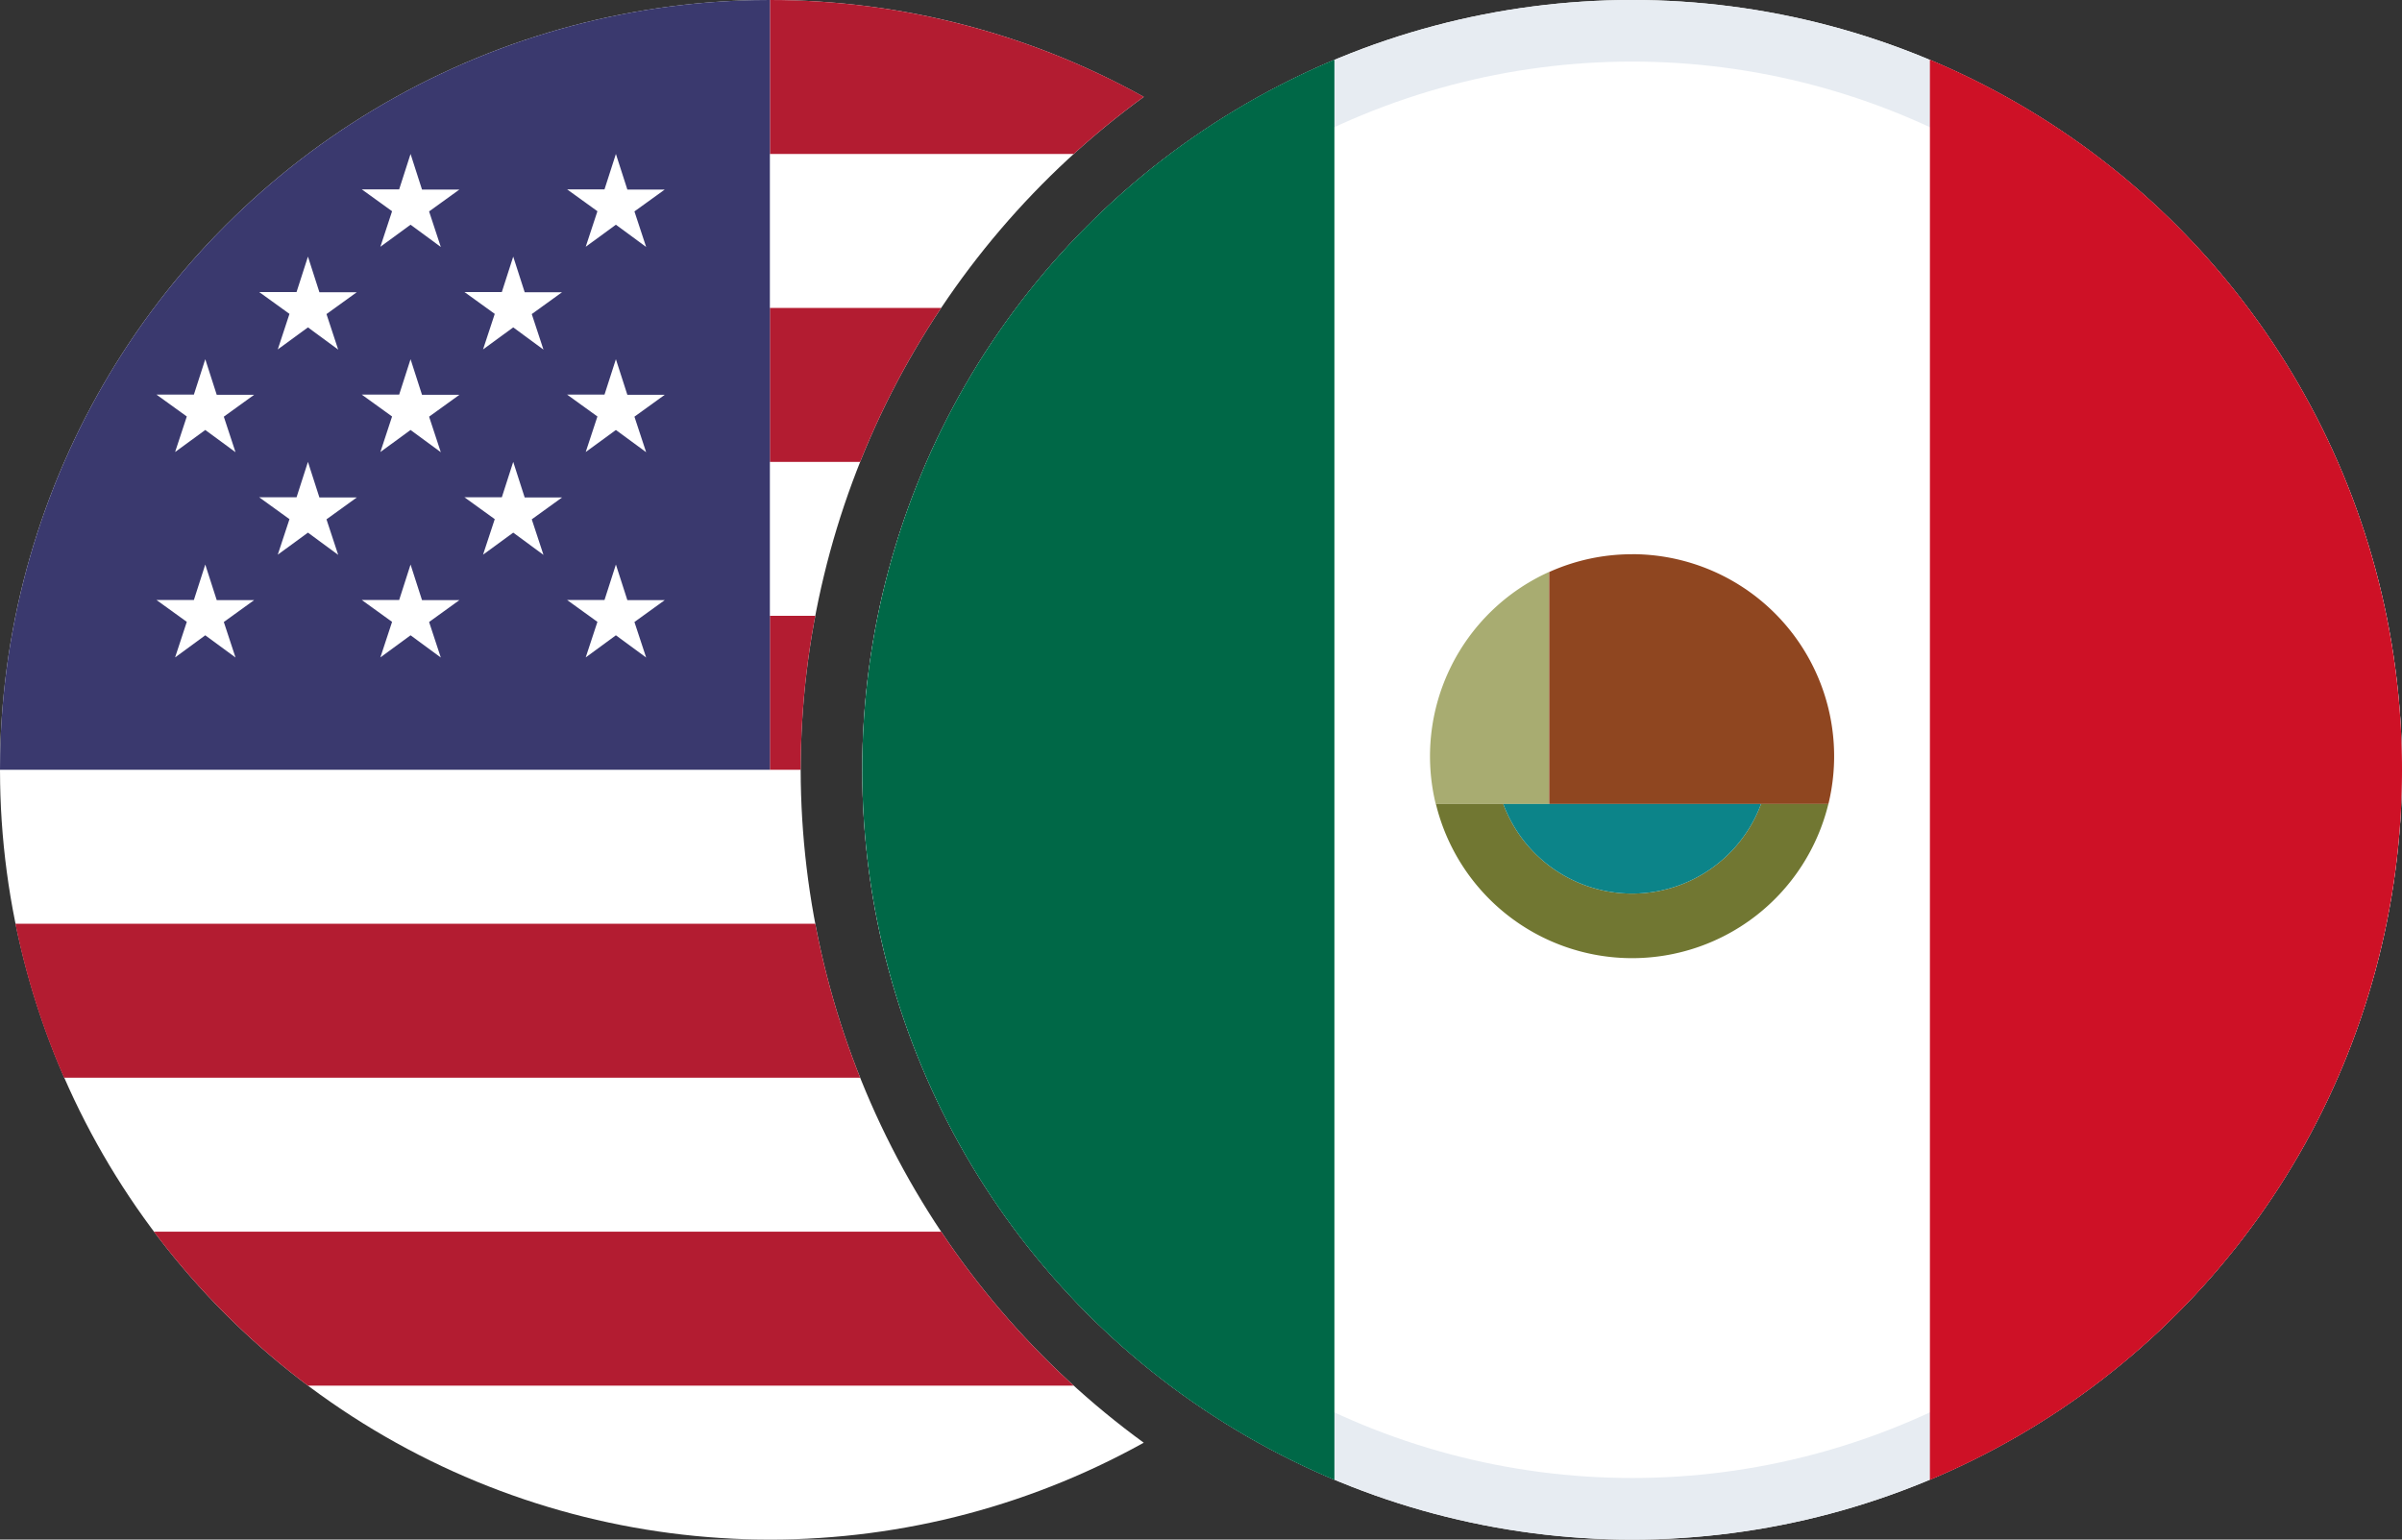
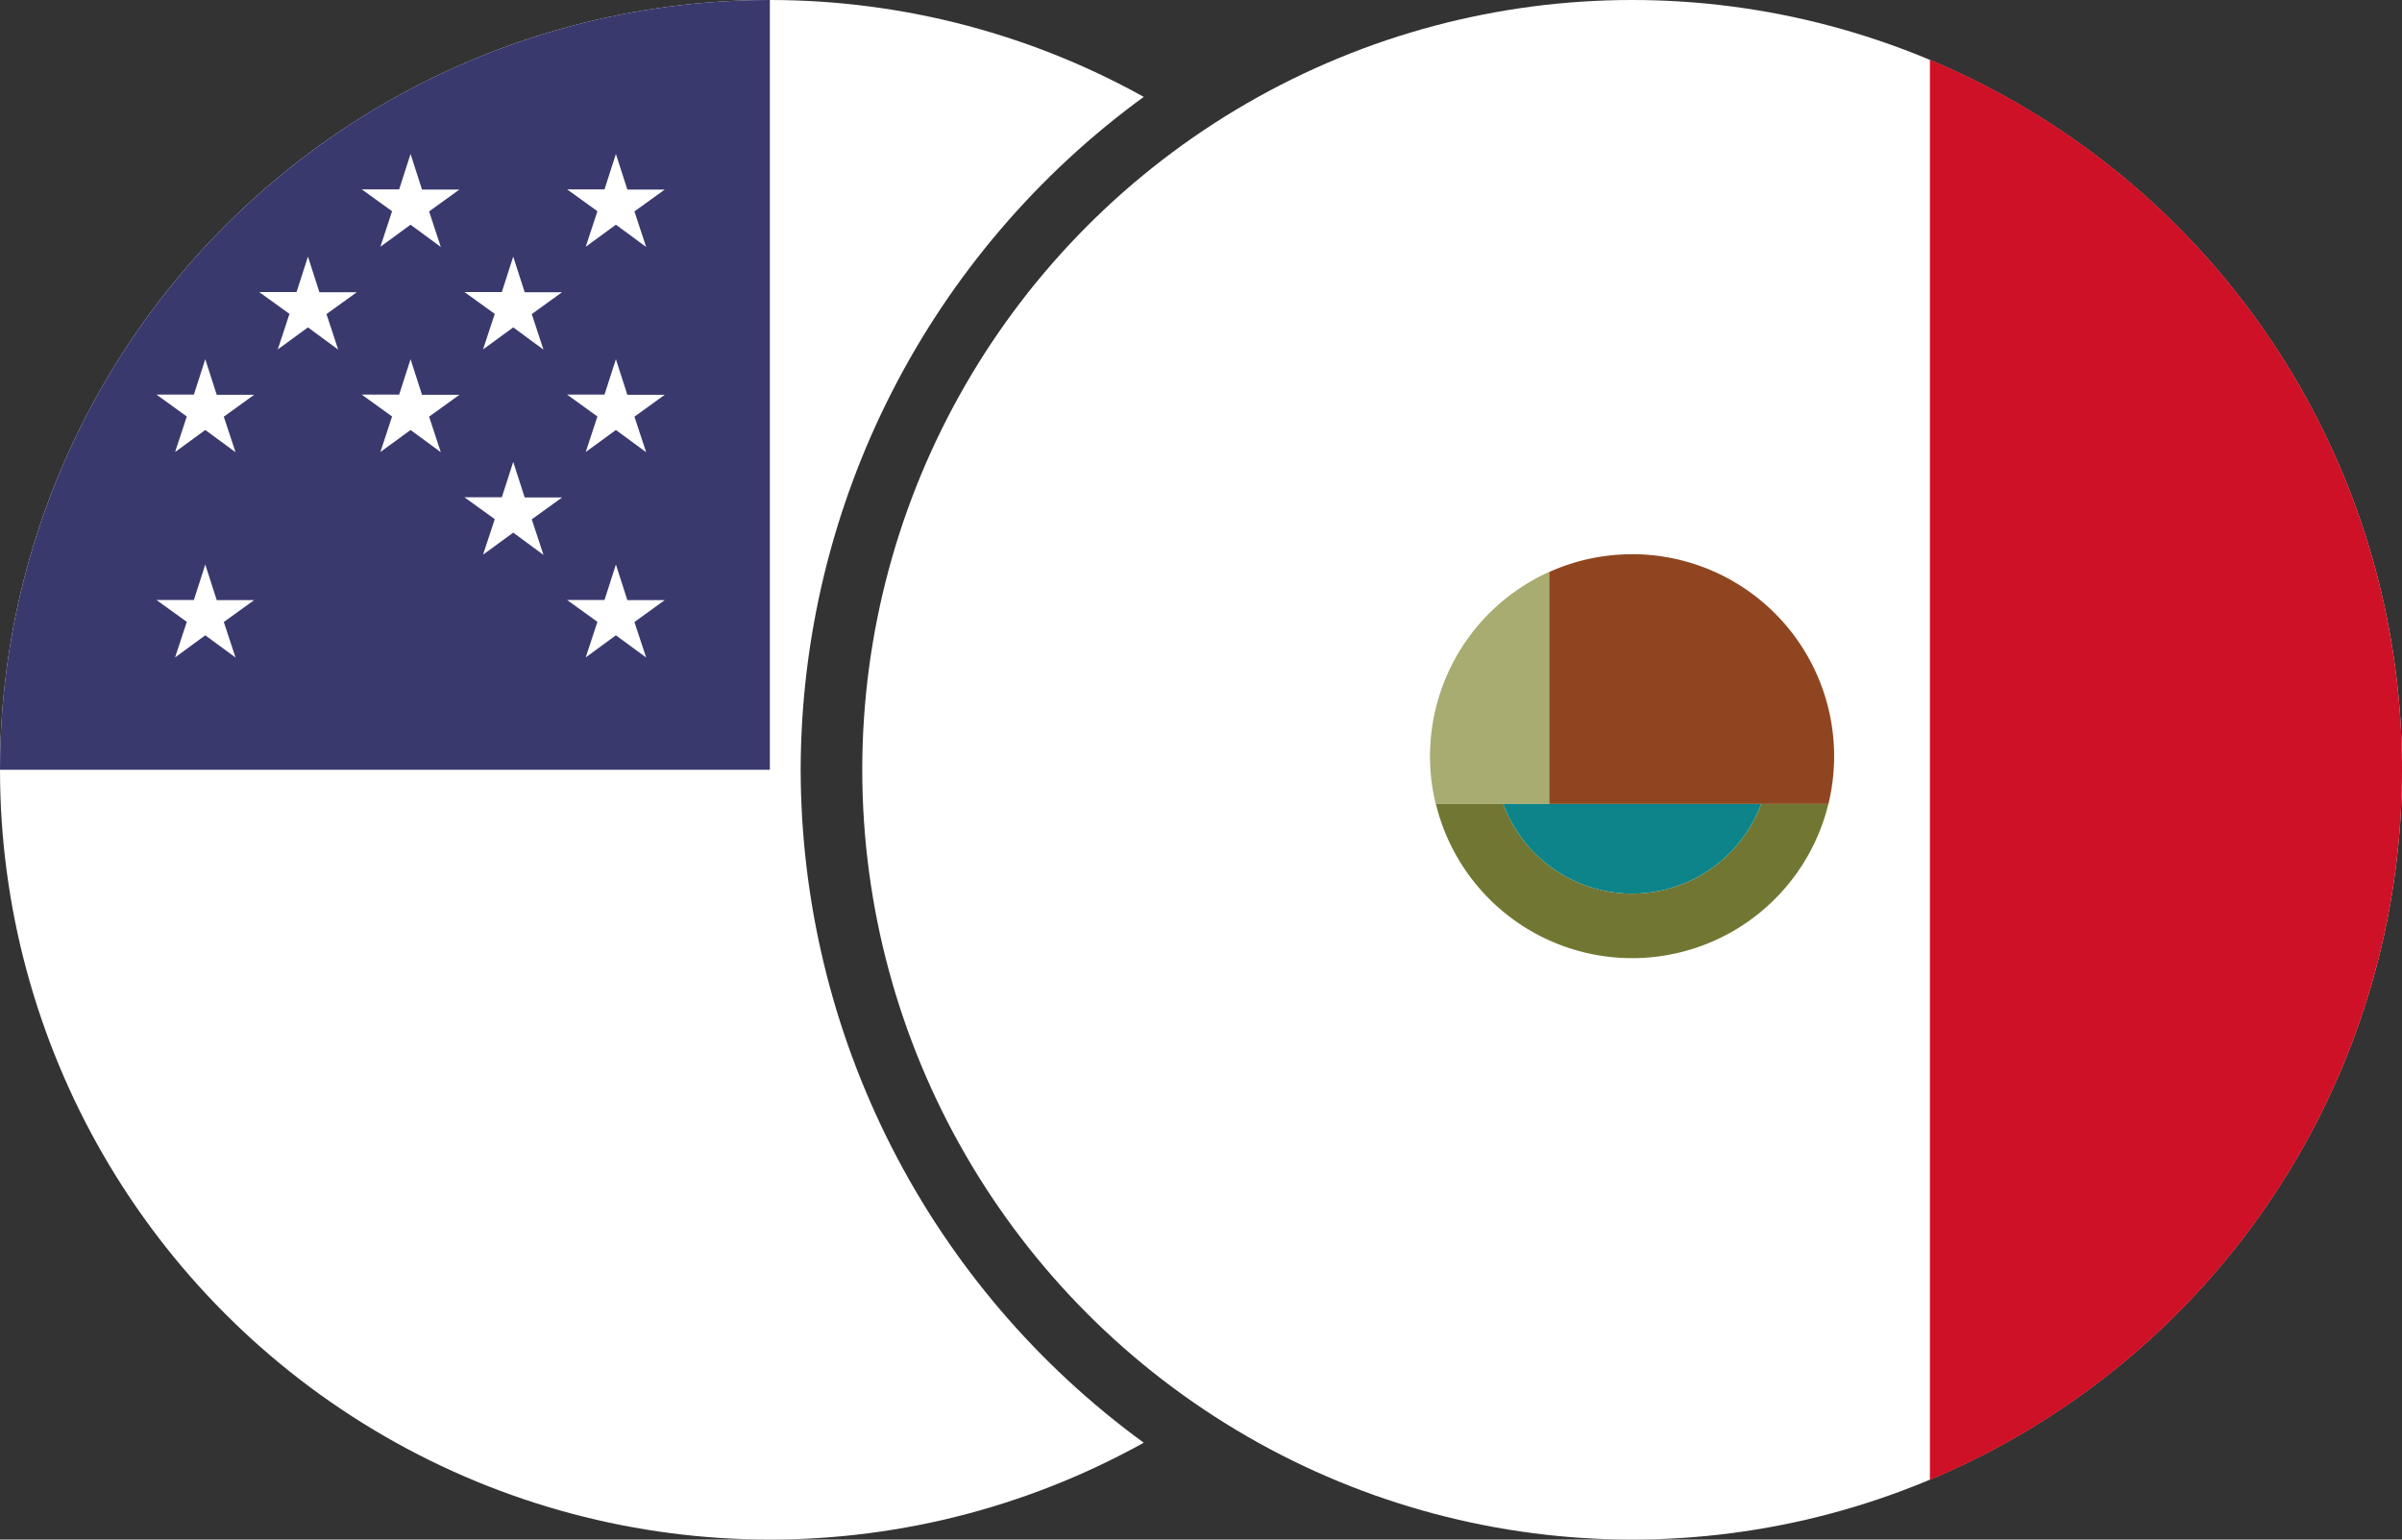
<svg xmlns="http://www.w3.org/2000/svg" width="39" height="25" viewBox="0 0 39 25">
  <rect x="0" y="0" width="39" height="25" fill="#333333" stroke="none" />
  <defs>
    <clipPath id="clip-path">
      <path id="Subtraction_1" data-name="Subtraction 1" d="M-1977.5,126a12.419,12.419,0,0,1-8.839-3.661A12.419,12.419,0,0,1-1990,113.5a12.419,12.419,0,0,1,3.661-8.839A12.419,12.419,0,0,1-1977.5,101a12.507,12.507,0,0,1,6.072,1.572A13.551,13.551,0,0,0-1977,113.5a13.552,13.552,0,0,0,5.573,10.929A12.506,12.506,0,0,1-1977.5,126Z" transform="translate(1990 -101)" fill="#d8d8d8" />
    </clipPath>
    <clipPath id="clip-USDMXN">
      <rect width="39" height="25" />
    </clipPath>
  </defs>
  <g id="USDMXN" clip-path="url(#clip-USDMXN)">
    <g id="Mask_Group_18" data-name="Mask Group 18" clip-path="url(#clip-path)">
      <g id="USD">
        <circle id="Oval" cx="12.5" cy="12.5" r="12.5" fill="#fff" />
-         <path id="Shape" d="M20.051,2.5h-7.5V0a12.445,12.445,0,0,1,7.5,2.5Zm2.5,2.5A12.493,12.493,0,0,1,24.01,7.5H12.55V5ZM24.8,10a12.555,12.555,0,0,1,.25,2.5H12.55V10ZM.3,15H24.8a12.409,12.409,0,0,1-.79,2.5H1.09A12.406,12.406,0,0,1,.3,15Zm2.249,5h20a12.574,12.574,0,0,1-2.5,2.5h-15a12.572,12.572,0,0,1-2.5-2.5Z" transform="translate(-0.05)" fill="#b31c31" fill-rule="evenodd" />
        <path id="Path" d="M12.5,0V12.5H0A12.5,12.5,0,0,1,12.5,0Z" fill="#3a396e" fill-rule="evenodd" />
        <path id="Star-Copy-5" d="M9.841,10.149l-.49.358.19-.577-.492-.355.607,0L9.841,9l.186.578.607,0-.492.355.19.577Z" transform="translate(-1.508 -1.5)" fill="#fff" fill-rule="evenodd" />
-         <path id="Star-Copy-9" d="M5.841,10.149l-.49.358.19-.577-.492-.355.607,0L5.841,9l.186.578.607,0-.492.355.19.577Z" transform="translate(-0.841 -1.5)" fill="#fff" fill-rule="evenodd" />
        <path id="Star-Copy-6" d="M11.841,12.149l-.49.359.19-.577-.492-.355.607,0L11.841,11l.186.578.607,0-.492.355.19.577Z" transform="translate(-1.841 -1.833)" fill="#fff" fill-rule="evenodd" />
-         <path id="Star-Copy-12" d="M7.841,12.149l-.49.359.19-.577-.492-.355.607,0L7.841,11l.186.578.607,0-.492.355.19.577Z" transform="translate(-1.175 -1.833)" fill="#fff" fill-rule="evenodd" />
        <path id="Star-Copy-18" d="M3.841,12.149l-.49.359.19-.577-.492-.355.607,0L3.841,11l.186.578.607,0-.492.355.19.577Z" transform="translate(-0.508 -1.833)" fill="#fff" fill-rule="evenodd" />
        <path id="Star-Copy-4" d="M9.841,6.149l-.49.358.19-.577-.492-.355.607,0L9.841,5l.186.578.607,0-.492.355.19.577Z" transform="translate(-1.508 -0.833)" fill="#fff" fill-rule="evenodd" />
        <path id="Star-Copy-8" d="M5.841,6.149l-.49.358.19-.577-.492-.355.607,0L5.841,5l.186.578.607,0-.492.355.19.577Z" transform="translate(-0.841 -0.833)" fill="#fff" fill-rule="evenodd" />
        <path id="Star-Copy-2" d="M11.841,4.149l-.49.358.19-.577-.492-.355.607,0L11.841,3l.186.578.607,0-.492.355.19.577Z" transform="translate(-1.841 -0.5)" fill="#fff" fill-rule="evenodd" />
        <path id="Star-Copy-10" d="M7.841,4.149l-.49.358.19-.577-.492-.355.607,0L7.841,3l.186.578.607,0-.492.355.19.577Z" transform="translate(-1.175 -0.5)" fill="#fff" fill-rule="evenodd" />
        <path id="Star-Copy-3" d="M11.841,8.149l-.49.358.19-.577-.492-.355.607,0L11.841,7l.186.578.607,0-.492.355.19.577Z" transform="translate(-1.841 -1.167)" fill="#fff" fill-rule="evenodd" />
        <path id="Star-Copy-11" d="M7.841,8.149l-.49.358.19-.577-.492-.355.607,0L7.841,7l.186.578.607,0-.492.355.19.577Z" transform="translate(-1.175 -1.167)" fill="#fff" fill-rule="evenodd" />
        <path id="Star-Copy-17" d="M3.841,8.149l-.49.358.19-.577-.492-.355.607,0L3.841,7l.186.578.607,0-.492.355.19.577Z" transform="translate(-0.508 -1.167)" fill="#fff" fill-rule="evenodd" />
      </g>
    </g>
    <g id="MXN" transform="translate(14)">
      <g id="Oval-2" data-name="Oval" transform="translate(0)" fill="#fff" stroke="#e7ecf2" stroke-width="1">
        <circle cx="12.5" cy="12.5" r="12.5" stroke="none" />
-         <circle cx="12.5" cy="12.5" r="12" fill="none" />
      </g>
      <g id="Group_359" data-name="Group 359" transform="translate(0 -0.987)">
        <path id="Path_204" data-name="Path 204" d="M445.739,168.5a3.266,3.266,0,0,0-1.349.289v3.766h4.535a3.281,3.281,0,0,0-3.186-4.056" transform="translate(-433.238 -158.513)" fill="#8f4620" />
        <path id="Path_205" data-name="Path 205" d="M381.1,178.278a3.283,3.283,0,0,0-1.837,3.766H381.1Z" transform="translate(-369.952 -168.002)" fill="#a8ac71" />
        <path id="Path_206" data-name="Path 206" d="M387.589,305.535a2.232,2.232,0,0,1-4.185,0H382.31a3.279,3.279,0,0,0,6.372,0Z" transform="translate(-372.996 -291.493)" fill="#717732" />
        <path id="Path_207" data-name="Path 207" d="M419.256,305.535a2.232,2.232,0,0,0,4.185,0Z" transform="translate(-408.848 -291.493)" fill="#0c8489" />
      </g>
      <path id="Intersection_16" data-name="Intersection 16" d="M-4856.665,1050.969A12.5,12.5,0,0,1-4849,1062.5a12.5,12.5,0,0,1-7.665,11.531Z" transform="translate(4874 -1050)" fill="#ce1126" stroke="rgba(0,0,0,0)" stroke-miterlimit="10" stroke-width="1" />
-       <path id="Intersection_17" data-name="Intersection 17" d="M-4872,1062.5a12.5,12.5,0,0,1,7.666-11.531v23.062A12.5,12.5,0,0,1-4872,1062.5Z" transform="translate(4872 -1050)" fill="#006847" stroke="rgba(0,0,0,0)" stroke-miterlimit="10" stroke-width="1" />
    </g>
  </g>
</svg>